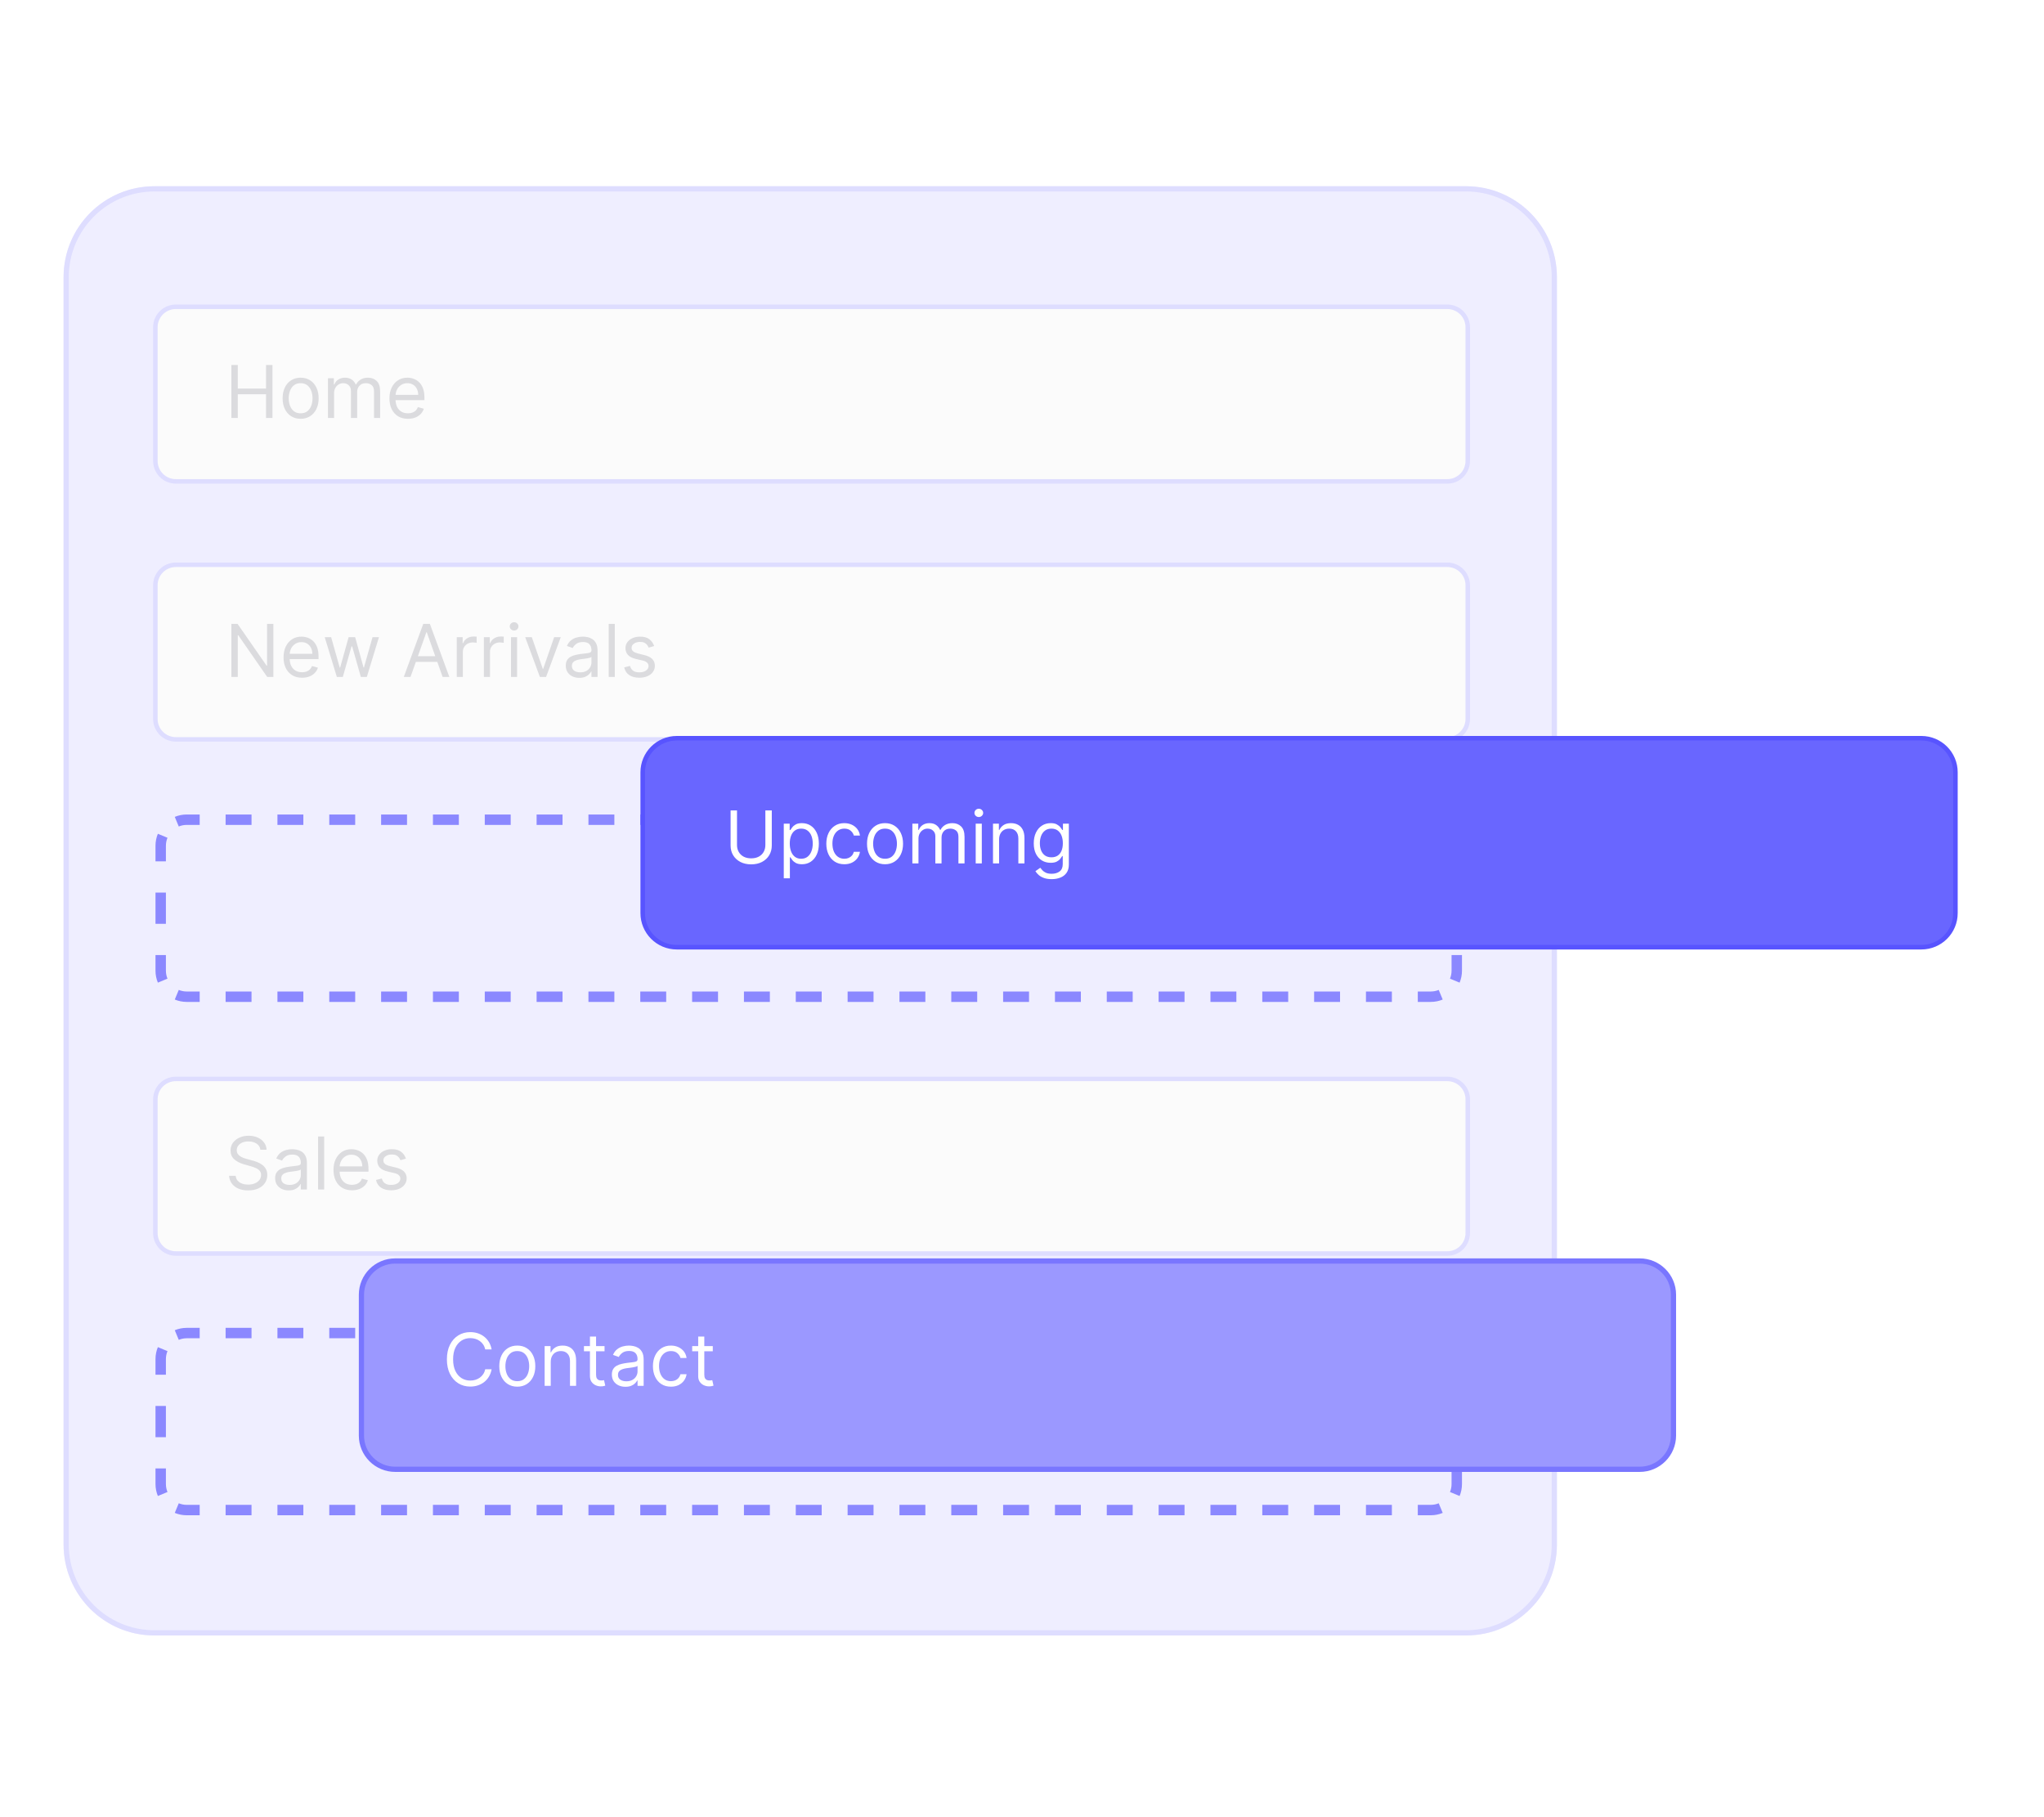
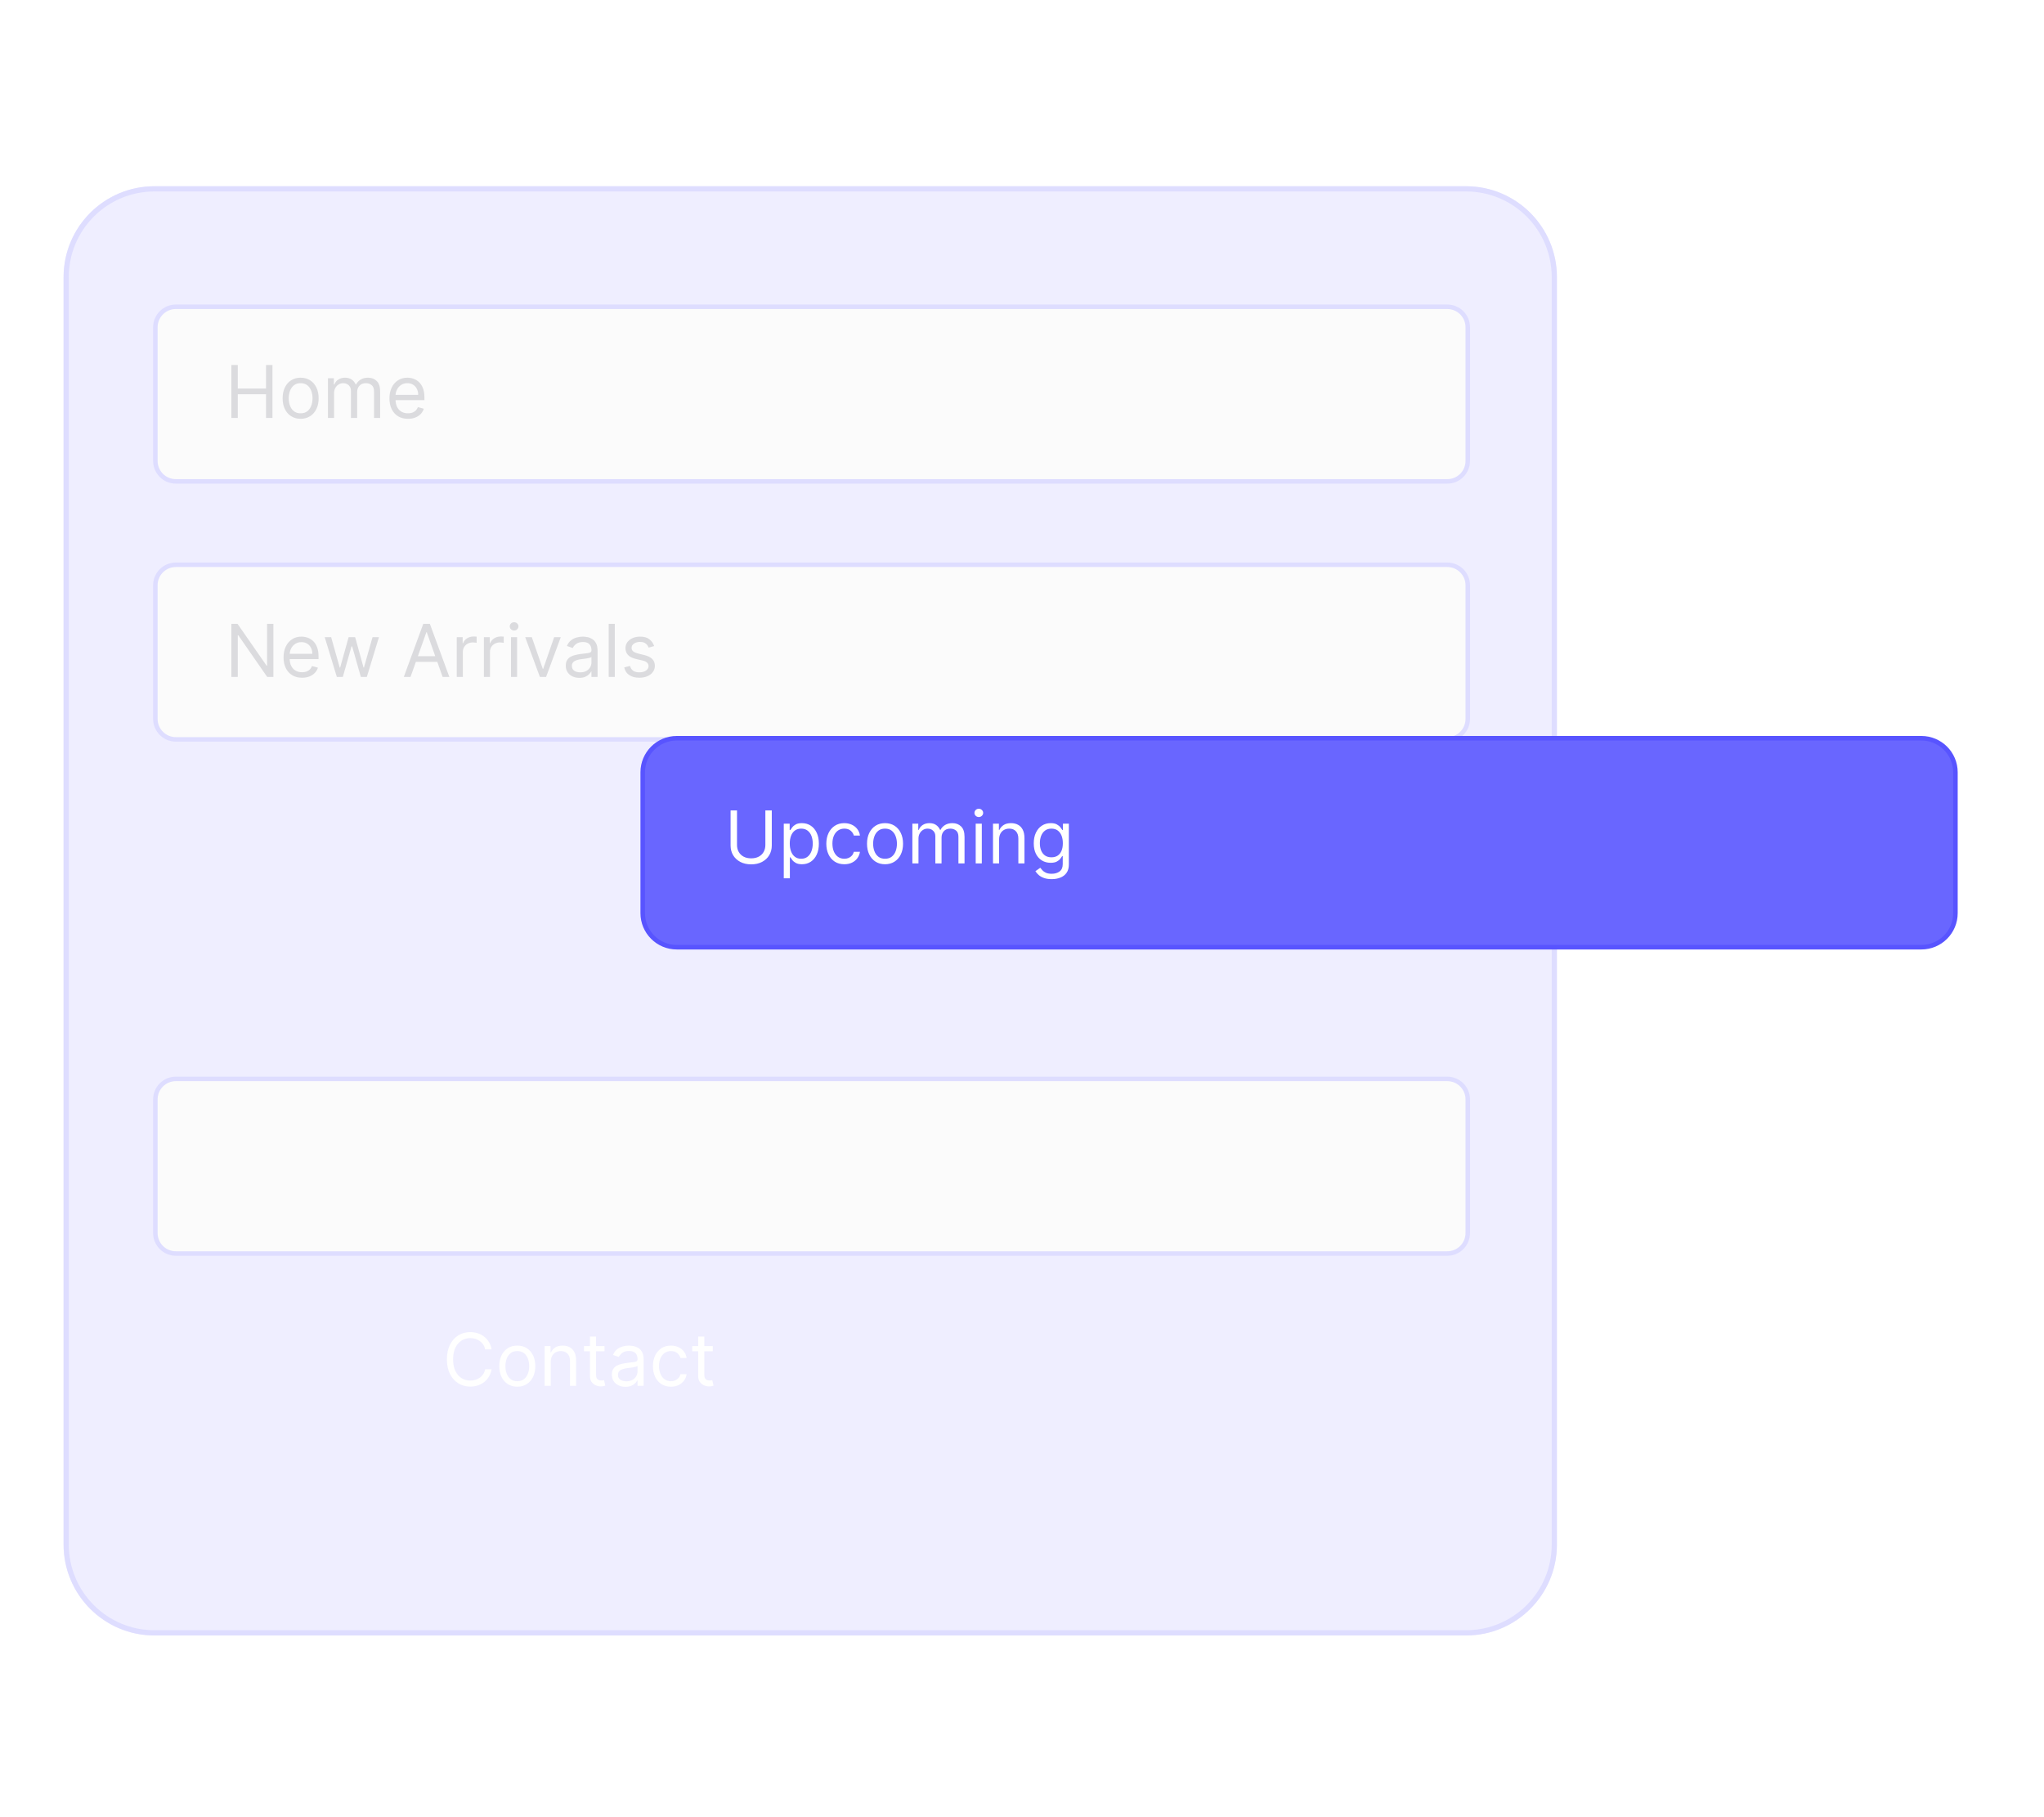
<svg xmlns="http://www.w3.org/2000/svg" width="450" height="400" viewBox="0 0 450 400" fill="none">
  <g filter="url(#filter0_d_2459_158575)">
    <path d="M322.765 41H34C22.954 41 14 49.954 14 61V340C14 351.046 22.954 360 34 360H322.765C333.811 360 342.765 351.046 342.765 340V61C342.765 49.954 333.811 41 322.765 41Z" fill="#EFEEFF" />
    <path d="M322.764 41.57H33.999C23.27 41.57 14.572 50.268 14.572 60.997V339.997C14.572 350.727 23.27 359.424 33.999 359.424H322.764C333.494 359.424 342.191 350.727 342.191 339.997V60.997C342.191 50.268 333.494 41.57 322.764 41.57Z" stroke="#DEDDFF" stroke-width="1.146" />
  </g>
-   <path d="M35.381 186.167C35.381 183.003 37.946 180.438 41.111 180.438H314.989C318.154 180.438 320.719 183.003 320.719 186.167V213.669C320.719 216.833 318.154 219.398 314.989 219.398H41.111C37.946 219.398 35.381 216.833 35.381 213.669V186.167Z" fill="#EFEEFF" />
-   <path d="M41.11 218.823C40.41 218.823 39.743 218.684 39.136 218.432L38.697 219.491C39.441 219.799 40.257 219.969 41.11 219.969V218.823ZM36.344 215.64C36.093 215.033 35.953 214.367 35.953 213.667H34.807C34.807 214.52 34.977 215.335 35.286 216.079L36.344 215.64ZM35.953 213.667V210.229H34.807V213.667H35.953ZM35.953 203.353V196.478H34.807V203.353H35.953ZM35.953 189.602V186.164H34.807V189.602H35.953ZM35.953 186.164C35.953 185.464 36.093 184.798 36.344 184.19L35.286 183.751C34.977 184.495 34.807 185.311 34.807 186.164H35.953ZM39.136 181.399C39.743 181.147 40.41 181.007 41.11 181.007V179.862C40.257 179.862 39.441 180.032 38.697 180.34L39.136 181.399ZM41.11 181.007H43.963V179.862H41.11V181.007ZM49.669 181.007H55.375V179.862H49.669V181.007ZM61.08 181.007H66.786V179.862H61.08V181.007ZM72.492 181.007H78.198V179.862H72.492V181.007ZM83.904 181.007H89.609V179.862H83.904V181.007ZM95.315 181.007H101.021V179.862H95.315V181.007ZM106.726 181.007H112.432V179.862H106.726V181.007ZM118.138 181.007H123.844V179.862H118.138V181.007ZM129.55 181.007H135.255V179.862H129.55V181.007ZM140.961 181.007H146.667V179.862H140.961V181.007ZM152.373 181.007H158.079V179.862H152.373V181.007ZM163.784 181.007H169.49V179.862H163.784V181.007ZM175.196 181.007H180.902V179.862H175.196V181.007ZM186.608 181.007H192.313V179.862H186.608V181.007ZM198.019 181.007H203.725V179.862H198.019V181.007ZM209.431 181.007H215.137V179.862H209.431V181.007ZM220.843 181.007H226.548V179.862H220.843V181.007ZM232.254 181.007H237.96V179.862H232.254V181.007ZM243.666 181.007H249.372V179.862H243.666V181.007ZM255.077 181.007H260.783V179.862H255.077V181.007ZM266.489 181.007H272.195V179.862H266.489V181.007ZM277.901 181.007H283.606V179.862H277.901V181.007ZM289.312 181.007H295.018V179.862H289.312V181.007ZM300.724 181.007H306.43V179.862H300.724V181.007ZM312.136 181.007H314.988V179.862H312.136V181.007ZM314.988 181.007C315.689 181.007 316.355 181.147 316.962 181.399L317.401 180.34C316.658 180.032 315.842 179.862 314.988 179.862V181.007ZM319.754 184.19C320.007 184.798 320.145 185.464 320.145 186.164H321.291C321.291 185.311 321.121 184.495 320.813 183.751L319.754 184.19ZM320.145 186.164V189.602H321.291V186.164H320.145ZM320.145 196.478V203.353H321.291V196.478H320.145ZM320.145 210.229V213.667H321.291V210.229H320.145ZM320.145 213.667C320.145 214.367 320.007 215.033 319.754 215.64L320.813 216.079C321.121 215.335 321.291 214.52 321.291 213.667H320.145ZM316.962 218.432C316.355 218.684 315.689 218.823 314.988 218.823V219.969C315.842 219.969 316.658 219.799 317.401 219.491L316.962 218.432ZM314.988 218.823H312.136V219.969H314.988V218.823ZM306.43 218.823H300.724V219.969H306.43V218.823ZM295.018 218.823H289.312V219.969H295.018V218.823ZM283.606 218.823H277.901V219.969H283.606V218.823ZM272.195 218.823H266.489V219.969H272.195V218.823ZM260.783 218.823H255.077V219.969H260.783V218.823ZM249.372 218.823H243.666V219.969H249.372V218.823ZM237.96 218.823H232.254V219.969H237.96V218.823ZM226.548 218.823H220.843V219.969H226.548V218.823ZM215.137 218.823H209.431V219.969H215.137V218.823ZM203.725 218.823H198.019V219.969H203.725V218.823ZM192.313 218.823H186.608V219.969H192.313V218.823ZM180.902 218.823H175.196V219.969H180.902V218.823ZM169.49 218.823H163.784V219.969H169.49V218.823ZM158.079 218.823H152.373V219.969H158.079V218.823ZM146.667 218.823H140.961V219.969H146.667V218.823ZM135.255 218.823H129.55V219.969H135.255V218.823ZM123.844 218.823H118.138V219.969H123.844V218.823ZM112.432 218.823H106.726V219.969H112.432V218.823ZM101.021 218.823H95.315V219.969H101.021V218.823ZM89.609 218.823H83.904V219.969H89.609V218.823ZM78.198 218.823H72.492V219.969H78.198V218.823ZM66.786 218.823H61.08V219.969H66.786V218.823ZM55.374 218.823H49.669V219.969H55.374V218.823ZM43.963 218.823H41.11V219.969H43.963V218.823ZM41.11 218.25C40.486 218.25 39.895 218.127 39.356 217.903L38.478 220.02C39.29 220.357 40.18 220.542 41.11 220.542V218.25ZM36.874 215.421C36.65 214.882 36.526 214.29 36.526 213.667H34.234C34.234 214.597 34.42 215.487 34.757 216.299L36.874 215.421ZM36.526 213.667V210.229H34.234V213.667H36.526ZM36.526 203.353V196.478H34.234V203.353H36.526ZM36.526 189.602V186.164H34.234V189.602H36.526ZM36.526 186.164C36.526 185.541 36.65 184.949 36.874 184.41L34.757 183.532C34.42 184.344 34.234 185.234 34.234 186.164H36.526ZM39.356 181.928C39.895 181.704 40.486 181.58 41.11 181.58V179.289C40.18 179.289 39.29 179.474 38.478 179.811L39.356 181.928ZM41.11 181.58H43.963V179.289H41.11V181.58ZM49.669 181.58H55.375V179.289H49.669V181.58ZM61.08 181.58H66.786V179.289H61.08V181.58ZM72.492 181.58H78.198V179.289H72.492V181.58ZM83.904 181.58H89.609V179.289H83.904V181.58ZM95.315 181.58H101.021V179.289H95.315V181.58ZM106.726 181.58H112.432V179.289H106.726V181.58ZM118.138 181.58H123.844V179.289H118.138V181.58ZM129.55 181.58H135.255V179.289H129.55V181.58ZM140.961 181.58H146.667V179.289H140.961V181.58ZM152.373 181.58H158.079V179.289H152.373V181.58ZM163.784 181.58H169.49V179.289H163.784V181.58ZM175.196 181.58H180.902V179.289H175.196V181.58ZM186.608 181.58H192.313V179.289H186.608V181.58ZM198.019 181.58H203.725V179.289H198.019V181.58ZM209.431 181.58H215.137V179.289H209.431V181.58ZM220.843 181.58H226.548V179.289H220.843V181.58ZM232.254 181.58H237.96V179.289H232.254V181.58ZM243.666 181.58H249.372V179.289H243.666V181.58ZM255.077 181.58H260.783V179.289H255.077V181.58ZM266.489 181.58H272.195V179.289H266.489V181.58ZM277.901 181.58H283.606V179.289H277.901V181.58ZM289.312 181.58H295.018V179.289H289.312V181.58ZM300.724 181.58H306.43V179.289H300.724V181.58ZM312.136 181.58H314.988V179.289H312.136V181.58ZM314.988 181.58C315.612 181.58 316.204 181.704 316.743 181.928L317.621 179.811C316.809 179.474 315.919 179.289 314.988 179.289V181.58ZM319.225 184.41C319.448 184.949 319.572 185.541 319.572 186.164H321.864C321.864 185.234 321.679 184.344 321.342 183.532L319.225 184.41ZM319.572 186.164V189.602H321.864V186.164H319.572ZM319.572 196.478V203.353H321.864V196.478H319.572ZM319.572 210.229V213.667H321.864V210.229H319.572ZM319.572 213.667C319.572 214.29 319.448 214.882 319.225 215.421L321.342 216.299C321.679 215.487 321.864 214.597 321.864 213.667H319.572ZM316.743 217.903C316.204 218.127 315.612 218.25 314.988 218.25V220.542C315.919 220.542 316.809 220.357 317.621 220.02L316.743 217.903ZM314.988 218.25H312.136V220.542H314.988V218.25ZM306.43 218.25H300.724V220.542H306.43V218.25ZM295.018 218.25H289.312V220.542H295.018V218.25ZM283.606 218.25H277.901V220.542H283.606V218.25ZM272.195 218.25H266.489V220.542H272.195V218.25ZM260.783 218.25H255.077V220.542H260.783V218.25ZM249.372 218.25H243.666V220.542H249.372V218.25ZM237.96 218.25H232.254V220.542H237.96V218.25ZM226.548 218.25H220.843V220.542H226.548V218.25ZM215.137 218.25H209.431V220.542H215.137V218.25ZM203.725 218.25H198.019V220.542H203.725V218.25ZM192.313 218.25H186.608V220.542H192.313V218.25ZM180.902 218.25H175.196V220.542H180.902V218.25ZM169.49 218.25H163.784V220.542H169.49V218.25ZM158.079 218.25H152.373V220.542H158.079V218.25ZM146.667 218.25H140.961V220.542H146.667V218.25ZM135.255 218.25H129.55V220.542H135.255V218.25ZM123.844 218.25H118.138V220.542H123.844V218.25ZM112.432 218.25H106.726V220.542H112.432V218.25ZM101.021 218.25H95.315V220.542H101.021V218.25ZM89.609 218.25H83.904V220.542H89.609V218.25ZM78.198 218.25H72.492V220.542H78.198V218.25ZM66.786 218.25H61.08V220.542H66.786V218.25ZM55.374 218.25H49.669V220.542H55.374V218.25ZM43.963 218.25H41.11V220.542H43.963V218.25Z" fill="#8B88FF" />
  <path d="M35.381 299.167C35.381 296.003 37.946 293.438 41.111 293.438H314.989C318.154 293.438 320.719 296.003 320.719 299.167V326.67C320.719 329.834 318.154 332.398 314.989 332.398H41.111C37.946 332.398 35.381 329.834 35.381 326.67V299.167Z" fill="#EFEEFF" />
-   <path d="M41.11 331.823C40.41 331.823 39.743 331.684 39.136 331.432L38.697 332.491C39.441 332.799 40.257 332.969 41.11 332.969V331.823ZM36.344 328.64C36.093 328.033 35.953 327.367 35.953 326.667H34.807C34.807 327.52 34.977 328.335 35.286 329.079L36.344 328.64ZM35.953 326.667V323.229H34.807V326.667H35.953ZM35.953 316.353V309.478H34.807V316.353H35.953ZM35.953 302.602V299.164H34.807V302.602H35.953ZM35.953 299.164C35.953 298.464 36.093 297.798 36.344 297.19L35.286 296.751C34.977 297.495 34.807 298.311 34.807 299.164H35.953ZM39.136 294.399C39.743 294.147 40.41 294.007 41.11 294.007V292.862C40.257 292.862 39.441 293.032 38.697 293.34L39.136 294.399ZM41.11 294.007H43.963V292.862H41.11V294.007ZM49.669 294.007H55.375V292.862H49.669V294.007ZM61.08 294.007H66.786V292.862H61.08V294.007ZM72.492 294.007H78.198V292.862H72.492V294.007ZM83.904 294.007H89.609V292.862H83.904V294.007ZM95.315 294.007H101.021V292.862H95.315V294.007ZM106.726 294.007H112.432V292.862H106.726V294.007ZM118.138 294.007H123.844V292.862H118.138V294.007ZM129.55 294.007H135.255V292.862H129.55V294.007ZM140.961 294.007H146.667V292.862H140.961V294.007ZM152.373 294.007H158.079V292.862H152.373V294.007ZM163.784 294.007H169.49V292.862H163.784V294.007ZM175.196 294.007H180.902V292.862H175.196V294.007ZM186.608 294.007H192.313V292.862H186.608V294.007ZM198.019 294.007H203.725V292.862H198.019V294.007ZM209.431 294.007H215.137V292.862H209.431V294.007ZM220.843 294.007H226.548V292.862H220.843V294.007ZM232.254 294.007H237.96V292.862H232.254V294.007ZM243.666 294.007H249.372V292.862H243.666V294.007ZM255.077 294.007H260.783V292.862H255.077V294.007ZM266.489 294.007H272.195V292.862H266.489V294.007ZM277.901 294.007H283.606V292.862H277.901V294.007ZM289.312 294.007H295.018V292.862H289.312V294.007ZM300.724 294.007H306.43V292.862H300.724V294.007ZM312.136 294.007H314.988V292.862H312.136V294.007ZM314.988 294.007C315.689 294.007 316.355 294.147 316.962 294.399L317.401 293.34C316.658 293.032 315.842 292.862 314.988 292.862V294.007ZM319.754 297.19C320.007 297.798 320.145 298.464 320.145 299.164H321.291C321.291 298.311 321.121 297.495 320.813 296.751L319.754 297.19ZM320.145 299.164V302.602H321.291V299.164H320.145ZM320.145 309.478V316.353H321.291V309.478H320.145ZM320.145 323.229V326.667H321.291V323.229H320.145ZM320.145 326.667C320.145 327.367 320.007 328.033 319.754 328.64L320.813 329.079C321.121 328.335 321.291 327.52 321.291 326.667H320.145ZM316.962 331.432C316.355 331.684 315.689 331.823 314.988 331.823V332.969C315.842 332.969 316.658 332.799 317.401 332.491L316.962 331.432ZM314.988 331.823H312.136V332.969H314.988V331.823ZM306.43 331.823H300.724V332.969H306.43V331.823ZM295.018 331.823H289.312V332.969H295.018V331.823ZM283.606 331.823H277.901V332.969H283.606V331.823ZM272.195 331.823H266.489V332.969H272.195V331.823ZM260.783 331.823H255.077V332.969H260.783V331.823ZM249.372 331.823H243.666V332.969H249.372V331.823ZM237.96 331.823H232.254V332.969H237.96V331.823ZM226.548 331.823H220.843V332.969H226.548V331.823ZM215.137 331.823H209.431V332.969H215.137V331.823ZM203.725 331.823H198.019V332.969H203.725V331.823ZM192.313 331.823H186.608V332.969H192.313V331.823ZM180.902 331.823H175.196V332.969H180.902V331.823ZM169.49 331.823H163.784V332.969H169.49V331.823ZM158.079 331.823H152.373V332.969H158.079V331.823ZM146.667 331.823H140.961V332.969H146.667V331.823ZM135.255 331.823H129.55V332.969H135.255V331.823ZM123.844 331.823H118.138V332.969H123.844V331.823ZM112.432 331.823H106.726V332.969H112.432V331.823ZM101.021 331.823H95.315V332.969H101.021V331.823ZM89.609 331.823H83.904V332.969H89.609V331.823ZM78.198 331.823H72.492V332.969H78.198V331.823ZM66.786 331.823H61.08V332.969H66.786V331.823ZM55.374 331.823H49.669V332.969H55.374V331.823ZM43.963 331.823H41.11V332.969H43.963V331.823ZM41.11 331.25C40.486 331.25 39.895 331.127 39.356 330.903L38.478 333.02C39.29 333.357 40.18 333.542 41.11 333.542V331.25ZM36.874 328.421C36.65 327.882 36.526 327.29 36.526 326.667H34.234C34.234 327.597 34.42 328.487 34.757 329.299L36.874 328.421ZM36.526 326.667V323.229H34.234V326.667H36.526ZM36.526 316.353V309.478H34.234V316.353H36.526ZM36.526 302.602V299.164H34.234V302.602H36.526ZM36.526 299.164C36.526 298.541 36.65 297.949 36.874 297.41L34.757 296.532C34.42 297.344 34.234 298.234 34.234 299.164H36.526ZM39.356 294.928C39.895 294.704 40.486 294.58 41.11 294.58V292.289C40.18 292.289 39.29 292.474 38.478 292.811L39.356 294.928ZM41.11 294.58H43.963V292.289H41.11V294.58ZM49.669 294.58H55.375V292.289H49.669V294.58ZM61.08 294.58H66.786V292.289H61.08V294.58ZM72.492 294.58H78.198V292.289H72.492V294.58ZM83.904 294.58H89.609V292.289H83.904V294.58ZM95.315 294.58H101.021V292.289H95.315V294.58ZM106.726 294.58H112.432V292.289H106.726V294.58ZM118.138 294.58H123.844V292.289H118.138V294.58ZM129.55 294.58H135.255V292.289H129.55V294.58ZM140.961 294.58H146.667V292.289H140.961V294.58ZM152.373 294.58H158.079V292.289H152.373V294.58ZM163.784 294.58H169.49V292.289H163.784V294.58ZM175.196 294.58H180.902V292.289H175.196V294.58ZM186.608 294.58H192.313V292.289H186.608V294.58ZM198.019 294.58H203.725V292.289H198.019V294.58ZM209.431 294.58H215.137V292.289H209.431V294.58ZM220.843 294.58H226.548V292.289H220.843V294.58ZM232.254 294.58H237.96V292.289H232.254V294.58ZM243.666 294.58H249.372V292.289H243.666V294.58ZM255.077 294.58H260.783V292.289H255.077V294.58ZM266.489 294.58H272.195V292.289H266.489V294.58ZM277.901 294.58H283.606V292.289H277.901V294.58ZM289.312 294.58H295.018V292.289H289.312V294.58ZM300.724 294.58H306.43V292.289H300.724V294.58ZM312.136 294.58H314.988V292.289H312.136V294.58ZM314.988 294.58C315.612 294.58 316.204 294.704 316.743 294.928L317.621 292.811C316.809 292.474 315.919 292.289 314.988 292.289V294.58ZM319.225 297.41C319.448 297.949 319.572 298.541 319.572 299.164H321.864C321.864 298.234 321.679 297.344 321.342 296.532L319.225 297.41ZM319.572 299.164V302.602H321.864V299.164H319.572ZM319.572 309.478V316.353H321.864V309.478H319.572ZM319.572 323.229V326.667H321.864V323.229H319.572ZM319.572 326.667C319.572 327.29 319.448 327.882 319.225 328.421L321.342 329.299C321.679 328.487 321.864 327.597 321.864 326.667H319.572ZM316.743 330.903C316.204 331.127 315.612 331.25 314.988 331.25V333.542C315.919 333.542 316.809 333.357 317.621 333.02L316.743 330.903ZM314.988 331.25H312.136V333.542H314.988V331.25ZM306.43 331.25H300.724V333.542H306.43V331.25ZM295.018 331.25H289.312V333.542H295.018V331.25ZM283.606 331.25H277.901V333.542H283.606V331.25ZM272.195 331.25H266.489V333.542H272.195V331.25ZM260.783 331.25H255.077V333.542H260.783V331.25ZM249.372 331.25H243.666V333.542H249.372V331.25ZM237.96 331.25H232.254V333.542H237.96V331.25ZM226.548 331.25H220.843V333.542H226.548V331.25ZM215.137 331.25H209.431V333.542H215.137V331.25ZM203.725 331.25H198.019V333.542H203.725V331.25ZM192.313 331.25H186.608V333.542H192.313V331.25ZM180.902 331.25H175.196V333.542H180.902V331.25ZM169.49 331.25H163.784V333.542H169.49V331.25ZM158.079 331.25H152.373V333.542H158.079V331.25ZM146.667 331.25H140.961V333.542H146.667V331.25ZM135.255 331.25H129.55V333.542H135.255V331.25ZM123.844 331.25H118.138V333.542H123.844V331.25ZM112.432 331.25H106.726V333.542H112.432V331.25ZM101.021 331.25H95.315V333.542H101.021V331.25ZM89.609 331.25H83.904V333.542H89.609V331.25ZM78.198 331.25H72.492V333.542H78.198V331.25ZM66.786 331.25H61.08V333.542H66.786V331.25ZM55.374 331.25H49.669V333.542H55.374V331.25ZM43.963 331.25H41.11V333.542H43.963V331.25Z" fill="#8B88FF" />
  <path d="M318.632 67.531H38.71C36.222 67.531 34.205 69.548 34.205 72.036V101.459C34.205 103.947 36.222 105.964 38.71 105.964H318.632C321.12 105.964 323.137 103.947 323.137 101.459V72.036C323.137 69.548 321.12 67.531 318.632 67.531Z" fill="#FBFBFB" stroke="#DEDDFF" stroke-width="0.99" />
  <path d="M50.938 92.004V80.336H52.35V85.532H58.572V80.336H59.984V92.004H58.572V86.785H52.35V92.004H50.938ZM66.186 92.186C65.396 92.186 64.703 91.998 64.106 91.622C63.514 91.246 63.05 90.72 62.716 90.044C62.386 89.368 62.221 88.578 62.221 87.674C62.221 86.762 62.386 85.966 62.716 85.287C63.05 84.607 63.514 84.079 64.106 83.703C64.703 83.327 65.396 83.139 66.186 83.139C66.976 83.139 67.667 83.327 68.26 83.703C68.856 84.079 69.319 84.607 69.65 85.287C69.984 85.966 70.151 86.762 70.151 87.674C70.151 88.578 69.984 89.368 69.65 90.044C69.319 90.72 68.856 91.246 68.26 91.622C67.667 91.998 66.976 92.186 66.186 92.186ZM66.186 90.978C66.786 90.978 67.28 90.824 67.667 90.517C68.055 90.209 68.341 89.805 68.527 89.303C68.713 88.802 68.806 88.259 68.806 87.674C68.806 87.089 68.713 86.544 68.527 86.039C68.341 85.534 68.055 85.125 67.667 84.814C67.28 84.502 66.786 84.347 66.186 84.347C65.586 84.347 65.092 84.502 64.705 84.814C64.317 85.125 64.031 85.534 63.844 86.039C63.658 86.544 63.565 87.089 63.565 87.674C63.565 88.259 63.658 88.802 63.844 89.303C64.031 89.805 64.317 90.209 64.705 90.517C65.092 90.824 65.586 90.978 66.186 90.978ZM72.204 92.004V83.253H73.502V84.62H73.616C73.799 84.153 74.093 83.79 74.499 83.532C74.906 83.27 75.394 83.139 75.964 83.139C76.541 83.139 77.021 83.27 77.405 83.532C77.792 83.79 78.094 84.153 78.311 84.62H78.402C78.626 84.168 78.962 83.809 79.41 83.543C79.859 83.274 80.396 83.139 81.023 83.139C81.805 83.139 82.445 83.384 82.942 83.874C83.44 84.36 83.689 85.118 83.689 86.147V92.004H82.344V86.147C82.344 85.501 82.168 85.04 81.814 84.763C81.461 84.485 81.045 84.347 80.567 84.347C79.951 84.347 79.475 84.533 79.137 84.905C78.799 85.273 78.63 85.741 78.63 86.306V92.004H77.263V86.01C77.263 85.513 77.101 85.112 76.778 84.808C76.455 84.501 76.04 84.347 75.531 84.347C75.181 84.347 74.855 84.44 74.551 84.626C74.251 84.812 74.007 85.07 73.821 85.401C73.639 85.727 73.548 86.105 73.548 86.534V92.004H72.204ZM89.816 92.186C88.973 92.186 88.246 92 87.634 91.628C87.026 91.252 86.557 90.727 86.227 90.055C85.9 89.379 85.737 88.593 85.737 87.697C85.737 86.8 85.9 86.01 86.227 85.327C86.557 84.639 87.017 84.104 87.606 83.72C88.198 83.333 88.889 83.139 89.679 83.139C90.135 83.139 90.585 83.215 91.03 83.367C91.474 83.519 91.879 83.766 92.243 84.107C92.608 84.445 92.898 84.894 93.115 85.452C93.331 86.01 93.439 86.698 93.439 87.514V88.084H86.694V86.922H92.072C92.072 86.428 91.973 85.987 91.776 85.6C91.582 85.213 91.305 84.907 90.944 84.683C90.587 84.459 90.166 84.347 89.679 84.347C89.144 84.347 88.68 84.48 88.289 84.746C87.902 85.007 87.604 85.349 87.395 85.771C87.186 86.192 87.082 86.644 87.082 87.127V87.902C87.082 88.562 87.195 89.123 87.423 89.582C87.655 90.038 87.976 90.386 88.386 90.625C88.796 90.86 89.273 90.978 89.816 90.978C90.169 90.978 90.488 90.929 90.773 90.83C91.062 90.727 91.311 90.576 91.52 90.374C91.728 90.169 91.89 89.915 92.004 89.611L93.303 89.975C93.166 90.416 92.936 90.803 92.613 91.138C92.291 91.468 91.892 91.726 91.417 91.912C90.942 92.095 90.409 92.186 89.816 92.186Z" fill="#DBDBDE" />
  <path d="M318.632 124.32H38.71C36.222 124.32 34.205 126.337 34.205 128.825V158.248C34.205 160.736 36.222 162.753 38.71 162.753H318.632C321.12 162.753 323.137 160.736 323.137 158.248V128.825C323.137 126.337 321.12 124.32 318.632 124.32Z" fill="#FBFBFB" stroke="#DEDDFF" stroke-width="0.99" />
  <path d="M60.19 137.333V149.001H58.822L52.464 139.84H52.35V149.001H50.938V137.333H52.305L58.686 146.517H58.8V137.333H60.19ZM66.504 149.183C65.66 149.183 64.933 148.997 64.322 148.625C63.714 148.249 63.245 147.725 62.914 147.053C62.588 146.377 62.424 145.59 62.424 144.694C62.424 143.798 62.588 143.008 62.914 142.324C63.245 141.637 63.704 141.101 64.293 140.717C64.885 140.33 65.577 140.136 66.367 140.136C66.823 140.136 67.273 140.212 67.717 140.364C68.161 140.516 68.566 140.763 68.93 141.105C69.295 141.443 69.586 141.891 69.802 142.449C70.019 143.008 70.127 143.695 70.127 144.512V145.081H63.382V143.919H68.76C68.76 143.425 68.661 142.985 68.463 142.597C68.27 142.21 67.992 141.904 67.632 141.68C67.275 141.456 66.853 141.344 66.367 141.344C65.831 141.344 65.368 141.477 64.977 141.743C64.589 142.005 64.291 142.347 64.082 142.768C63.873 143.19 63.769 143.642 63.769 144.124V144.899C63.769 145.56 63.883 146.12 64.111 146.58C64.342 147.035 64.663 147.383 65.073 147.622C65.484 147.858 65.96 147.976 66.504 147.976C66.857 147.976 67.176 147.926 67.461 147.827C67.749 147.725 67.998 147.573 68.207 147.372C68.416 147.167 68.577 146.912 68.691 146.608L69.99 146.973C69.853 147.413 69.624 147.801 69.301 148.135C68.978 148.465 68.579 148.724 68.104 148.91C67.63 149.092 67.096 149.183 66.504 149.183ZM74.155 149.001L71.489 140.25H72.901L74.793 146.95H74.884L76.753 140.25H78.188L80.034 146.927H80.125L82.017 140.25H83.43L80.763 149.001H79.442L77.527 142.278H77.391L75.477 149.001H74.155ZM90.38 149.001H88.899L93.183 137.333H94.642L98.926 149.001H97.445L93.958 139.179H93.867L90.38 149.001ZM90.927 144.443H96.898V145.697H90.927V144.443ZM100.561 149.001V140.25H101.86V141.572H101.951C102.11 141.139 102.399 140.788 102.817 140.518C103.235 140.248 103.706 140.113 104.23 140.113C104.328 140.113 104.452 140.115 104.6 140.119C104.748 140.123 104.86 140.129 104.936 140.136V141.504C104.891 141.492 104.786 141.475 104.623 141.452C104.463 141.426 104.294 141.412 104.116 141.412C103.69 141.412 103.311 141.502 102.976 141.68C102.646 141.855 102.384 142.098 102.19 142.409C102 142.717 101.905 143.068 101.905 143.463V149.001H100.561ZM106.53 149.001V140.25H107.829V141.572H107.92C108.079 141.139 108.368 140.788 108.786 140.518C109.204 140.248 109.675 140.113 110.199 140.113C110.298 140.113 110.421 140.115 110.569 140.119C110.717 140.123 110.829 140.129 110.905 140.136V141.504C110.86 141.492 110.755 141.475 110.592 141.452C110.432 141.426 110.263 141.412 110.085 141.412C109.659 141.412 109.28 141.502 108.945 141.68C108.615 141.855 108.353 142.098 108.159 142.409C107.969 142.717 107.874 143.068 107.874 143.463V149.001H106.53ZM112.499 149.001V140.25H113.844V149.001H112.499ZM113.183 138.792C112.921 138.792 112.695 138.702 112.505 138.524C112.319 138.345 112.226 138.131 112.226 137.88C112.226 137.63 112.319 137.415 112.505 137.236C112.695 137.058 112.921 136.969 113.183 136.969C113.445 136.969 113.669 137.058 113.855 137.236C114.045 137.415 114.14 137.63 114.14 137.88C114.14 138.131 114.045 138.345 113.855 138.524C113.669 138.702 113.445 138.792 113.183 138.792ZM123.462 140.25L120.226 149.001H118.858L115.622 140.25H117.081L119.497 147.223H119.588L122.003 140.25H123.462ZM127.545 149.206C126.991 149.206 126.487 149.102 126.035 148.893C125.583 148.68 125.225 148.374 124.959 147.976C124.693 147.573 124.56 147.087 124.56 146.517C124.56 146.016 124.659 145.609 124.856 145.298C125.054 144.983 125.318 144.736 125.648 144.557C125.978 144.379 126.343 144.246 126.742 144.158C127.144 144.067 127.549 143.995 127.955 143.942C128.487 143.874 128.918 143.822 129.249 143.788C129.583 143.75 129.826 143.687 129.978 143.6C130.134 143.513 130.211 143.361 130.211 143.144V143.099C130.211 142.537 130.058 142.1 129.75 141.788C129.446 141.477 128.985 141.321 128.366 141.321C127.724 141.321 127.22 141.462 126.856 141.743C126.491 142.024 126.235 142.324 126.087 142.643L124.811 142.187C125.038 141.656 125.342 141.242 125.722 140.945C126.106 140.645 126.523 140.436 126.975 140.319C127.431 140.197 127.879 140.136 128.32 140.136C128.601 140.136 128.924 140.17 129.288 140.239C129.657 140.303 130.012 140.438 130.354 140.643C130.699 140.848 130.986 141.158 131.214 141.572C131.442 141.986 131.556 142.54 131.556 143.236V149.001H130.211V147.816H130.143C130.052 148.006 129.9 148.209 129.687 148.426C129.475 148.642 129.192 148.826 128.838 148.978C128.485 149.13 128.054 149.206 127.545 149.206ZM127.75 147.998C128.282 147.998 128.73 147.894 129.095 147.685C129.463 147.476 129.74 147.206 129.927 146.876C130.116 146.546 130.211 146.198 130.211 145.833V144.603C130.154 144.671 130.029 144.734 129.835 144.791C129.645 144.844 129.425 144.891 129.175 144.933C128.928 144.971 128.686 145.005 128.451 145.036C128.219 145.062 128.031 145.085 127.887 145.104C127.538 145.15 127.211 145.224 126.907 145.326C126.607 145.425 126.364 145.575 126.178 145.776C125.996 145.974 125.904 146.244 125.904 146.585C125.904 147.053 126.077 147.406 126.423 147.645C126.772 147.881 127.215 147.998 127.75 147.998ZM135.354 137.333V149.001H134.01V137.333H135.354ZM144.016 142.21L142.808 142.552C142.732 142.351 142.62 142.155 142.472 141.965C142.327 141.771 142.13 141.612 141.879 141.486C141.628 141.361 141.308 141.298 140.916 141.298C140.381 141.298 139.935 141.422 139.577 141.669C139.224 141.912 139.048 142.221 139.048 142.597C139.048 142.932 139.169 143.196 139.412 143.389C139.655 143.583 140.035 143.744 140.552 143.874L141.851 144.193C142.633 144.383 143.216 144.673 143.6 145.064C143.983 145.452 144.175 145.951 144.175 146.563C144.175 147.064 144.031 147.512 143.742 147.907C143.457 148.302 143.058 148.614 142.546 148.841C142.033 149.069 141.437 149.183 140.757 149.183C139.864 149.183 139.126 148.99 138.541 148.602C137.956 148.215 137.585 147.649 137.43 146.904L138.706 146.585C138.827 147.056 139.057 147.41 139.395 147.645C139.737 147.881 140.183 147.998 140.734 147.998C141.361 147.998 141.858 147.865 142.227 147.6C142.599 147.33 142.785 147.007 142.785 146.631C142.785 146.327 142.679 146.073 142.466 145.868C142.253 145.659 141.927 145.503 141.486 145.4L140.028 145.059C139.226 144.869 138.637 144.574 138.261 144.176C137.889 143.773 137.703 143.27 137.703 142.666C137.703 142.172 137.842 141.735 138.119 141.355C138.4 140.976 138.782 140.677 139.264 140.461C139.75 140.245 140.301 140.136 140.916 140.136C141.782 140.136 142.462 140.326 142.956 140.706C143.453 141.086 143.807 141.587 144.016 142.21Z" fill="#DBDBDE" />
  <path d="M318.632 237.492H38.71C36.222 237.492 34.205 239.509 34.205 241.997V271.42C34.205 273.908 36.222 275.925 38.71 275.925H318.632C321.12 275.925 323.137 273.908 323.137 271.42V241.997C323.137 239.509 321.12 237.492 318.632 237.492Z" fill="#FBFBFB" stroke="#DEDDFF" stroke-width="0.99" />
-   <path d="M57.318 253.076C57.249 252.499 56.972 252.051 56.486 251.732C56 251.413 55.403 251.253 54.697 251.253C54.18 251.253 53.728 251.337 53.341 251.504C52.957 251.671 52.657 251.901 52.441 252.193C52.228 252.486 52.122 252.818 52.122 253.19C52.122 253.502 52.196 253.769 52.344 253.994C52.496 254.214 52.69 254.398 52.925 254.546C53.161 254.691 53.407 254.81 53.666 254.905C53.924 254.996 54.161 255.07 54.378 255.127L55.563 255.446C55.867 255.526 56.205 255.636 56.577 255.777C56.953 255.917 57.312 256.109 57.654 256.352C57.999 256.591 58.284 256.899 58.508 257.275C58.732 257.651 58.844 258.113 58.844 258.66C58.844 259.29 58.679 259.86 58.349 260.369C58.022 260.878 57.544 261.282 56.913 261.582C56.286 261.882 55.525 262.032 54.629 262.032C53.793 262.032 53.069 261.897 52.458 261.628C51.85 261.358 51.372 260.982 51.022 260.5C50.677 260.017 50.481 259.457 50.435 258.819H51.894C51.932 259.26 52.08 259.624 52.338 259.913C52.6 260.198 52.931 260.41 53.33 260.551C53.732 260.688 54.165 260.756 54.629 260.756C55.168 260.756 55.652 260.669 56.081 260.494C56.511 260.315 56.85 260.069 57.101 259.753C57.352 259.434 57.477 259.062 57.477 258.637C57.477 258.249 57.369 257.934 57.152 257.691C56.936 257.448 56.651 257.25 56.298 257.099C55.945 256.947 55.563 256.814 55.153 256.7L53.717 256.29C52.806 256.027 52.084 255.653 51.552 255.167C51.02 254.681 50.755 254.045 50.755 253.259C50.755 252.605 50.931 252.036 51.284 251.55C51.641 251.06 52.12 250.68 52.72 250.41C53.324 250.137 53.998 250 54.742 250C55.495 250 56.163 250.135 56.748 250.404C57.333 250.67 57.796 251.035 58.138 251.498C58.484 251.962 58.666 252.488 58.685 253.076H57.318ZM63.56 262.032C63.006 262.032 62.502 261.928 62.05 261.719C61.599 261.506 61.24 261.2 60.974 260.802C60.708 260.399 60.575 259.913 60.575 259.343C60.575 258.842 60.674 258.435 60.871 258.124C61.069 257.809 61.333 257.562 61.663 257.383C61.993 257.205 62.358 257.072 62.757 256.985C63.16 256.893 63.564 256.821 63.97 256.768C64.502 256.7 64.933 256.648 65.264 256.614C65.598 256.576 65.841 256.514 65.993 256.426C66.149 256.339 66.227 256.187 66.227 255.97V255.925C66.227 255.363 66.073 254.926 65.765 254.615C65.461 254.303 65 254.147 64.381 254.147C63.739 254.147 63.236 254.288 62.871 254.569C62.506 254.85 62.25 255.15 62.102 255.469L60.826 255.013C61.053 254.482 61.357 254.068 61.737 253.771C62.121 253.471 62.538 253.262 62.99 253.145C63.446 253.023 63.894 252.962 64.335 252.962C64.616 252.962 64.939 252.997 65.303 253.065C65.672 253.13 66.027 253.264 66.369 253.469C66.715 253.675 67.001 253.984 67.229 254.398C67.457 254.812 67.571 255.367 67.571 256.062V261.827H66.227V260.642H66.158C66.067 260.832 65.915 261.035 65.702 261.252C65.49 261.468 65.207 261.652 64.853 261.804C64.5 261.956 64.069 262.032 63.56 262.032ZM63.765 260.824C64.297 260.824 64.745 260.72 65.11 260.511C65.478 260.302 65.755 260.033 65.942 259.702C66.132 259.372 66.227 259.024 66.227 258.66V257.429C66.169 257.497 66.044 257.56 65.85 257.617C65.661 257.67 65.44 257.718 65.19 257.759C64.943 257.797 64.701 257.832 64.466 257.862C64.234 257.889 64.046 257.911 63.902 257.93C63.553 257.976 63.226 258.05 62.922 258.152C62.622 258.251 62.379 258.401 62.193 258.603C62.011 258.8 61.919 259.07 61.919 259.412C61.919 259.879 62.092 260.232 62.438 260.471C62.787 260.707 63.23 260.824 63.765 260.824ZM71.37 250.159V261.827H70.025V250.159H71.37ZM77.501 262.009C76.658 262.009 75.931 261.823 75.319 261.451C74.711 261.075 74.242 260.551 73.912 259.879C73.585 259.203 73.422 258.416 73.422 257.52C73.422 256.624 73.585 255.834 73.912 255.15C74.242 254.463 74.702 253.927 75.291 253.544C75.883 253.156 76.574 252.962 77.364 252.962C77.82 252.962 78.27 253.038 78.715 253.19C79.159 253.342 79.563 253.589 79.928 253.931C80.293 254.269 80.583 254.717 80.8 255.275C81.016 255.834 81.124 256.521 81.124 257.338V257.908H74.379V256.745H79.757C79.757 256.252 79.658 255.811 79.461 255.424C79.267 255.036 78.99 254.73 78.629 254.506C78.272 254.282 77.85 254.17 77.364 254.17C76.829 254.17 76.365 254.303 75.974 254.569C75.587 254.831 75.289 255.173 75.08 255.594C74.871 256.016 74.766 256.468 74.766 256.95V257.725C74.766 258.386 74.88 258.946 75.108 259.406C75.34 259.862 75.661 260.209 76.071 260.448C76.481 260.684 76.958 260.802 77.501 260.802C77.854 260.802 78.173 260.752 78.458 260.654C78.747 260.551 78.996 260.399 79.204 260.198C79.413 259.993 79.575 259.738 79.689 259.434L80.988 259.799C80.851 260.24 80.621 260.627 80.298 260.961C79.975 261.292 79.577 261.55 79.102 261.736C78.627 261.918 78.094 262.009 77.501 262.009ZM89.368 255.036L88.16 255.378C88.084 255.177 87.972 254.981 87.824 254.791C87.68 254.597 87.483 254.438 87.232 254.313C86.981 254.187 86.66 254.125 86.269 254.125C85.733 254.125 85.287 254.248 84.93 254.495C84.577 254.738 84.4 255.048 84.4 255.424C84.4 255.758 84.522 256.022 84.765 256.215C85.008 256.409 85.388 256.571 85.904 256.7L87.203 257.019C87.986 257.209 88.569 257.499 88.952 257.89C89.336 258.278 89.528 258.777 89.528 259.389C89.528 259.89 89.383 260.338 89.095 260.733C88.81 261.128 88.411 261.44 87.898 261.668C87.386 261.895 86.789 262.009 86.109 262.009C85.217 262.009 84.478 261.816 83.893 261.428C83.308 261.041 82.938 260.475 82.782 259.731L84.058 259.412C84.18 259.883 84.41 260.236 84.748 260.471C85.09 260.707 85.536 260.824 86.087 260.824C86.713 260.824 87.211 260.691 87.579 260.426C87.951 260.156 88.138 259.833 88.138 259.457C88.138 259.153 88.031 258.899 87.819 258.694C87.606 258.485 87.279 258.329 86.839 258.227L85.38 257.885C84.579 257.695 83.99 257.4 83.614 257.002C83.242 256.599 83.056 256.096 83.056 255.492C83.056 254.998 83.194 254.561 83.472 254.182C83.753 253.802 84.134 253.504 84.617 253.287C85.103 253.071 85.654 252.962 86.269 252.962C87.135 252.962 87.815 253.152 88.308 253.532C88.806 253.912 89.159 254.413 89.368 255.036Z" fill="#DBDBDE" />
  <g filter="url(#filter1_d_2459_158575)">
    <path d="M429 154.5H155C150.858 154.5 147.5 157.858 147.5 162V193C147.5 197.142 150.858 200.5 155 200.5H429C433.142 200.5 436.5 197.142 436.5 193V162C436.5 157.858 433.142 154.5 429 154.5Z" fill="#6966FF" stroke="#5854FF" />
    <path d="M174.5 170.388H175.913V178.113C175.913 178.911 175.725 179.623 175.349 180.25C174.977 180.873 174.451 181.364 173.771 181.725C173.091 182.082 172.294 182.261 171.378 182.261C170.463 182.261 169.666 182.082 168.986 181.725C168.306 181.364 167.778 180.873 167.402 180.25C167.03 179.623 166.844 178.911 166.844 178.113V170.388H168.256V177.999C168.256 178.569 168.382 179.076 168.632 179.52C168.883 179.961 169.24 180.309 169.704 180.563C170.171 180.814 170.729 180.939 171.378 180.939C172.028 180.939 172.586 180.814 173.053 180.563C173.521 180.309 173.878 179.961 174.124 179.52C174.375 179.076 174.5 178.569 174.5 177.999V170.388ZM178.553 185.337V173.305H179.852V174.695H180.011C180.11 174.543 180.247 174.349 180.421 174.114C180.6 173.875 180.854 173.662 181.185 173.476C181.519 173.286 181.971 173.191 182.541 173.191C183.277 173.191 183.927 173.375 184.489 173.744C185.051 174.112 185.49 174.634 185.805 175.31C186.12 175.986 186.278 176.784 186.278 177.703C186.278 178.63 186.12 179.433 185.805 180.113C185.49 180.789 185.053 181.313 184.495 181.685C183.936 182.054 183.293 182.238 182.563 182.238C182.001 182.238 181.551 182.145 181.213 181.959C180.875 181.769 180.615 181.554 180.433 181.315C180.25 181.072 180.11 180.871 180.011 180.711H179.897V185.337H178.553ZM179.874 177.68C179.874 178.341 179.971 178.924 180.165 179.429C180.359 179.931 180.642 180.324 181.014 180.609C181.386 180.89 181.842 181.03 182.381 181.03C182.943 181.03 183.412 180.882 183.788 180.586C184.168 180.286 184.453 179.883 184.643 179.378C184.837 178.869 184.933 178.303 184.933 177.68C184.933 177.065 184.838 176.51 184.649 176.017C184.462 175.519 184.179 175.126 183.8 174.837C183.424 174.545 182.951 174.399 182.381 174.399C181.834 174.399 181.375 174.537 181.002 174.815C180.63 175.088 180.349 175.472 180.159 175.965C179.969 176.455 179.874 177.027 179.874 177.68ZM191.884 182.238C191.063 182.238 190.357 182.044 189.765 181.657C189.172 181.269 188.716 180.736 188.397 180.056C188.078 179.376 187.919 178.599 187.919 177.726C187.919 176.837 188.082 176.053 188.409 175.373C188.739 174.689 189.199 174.156 189.787 173.772C190.38 173.385 191.071 173.191 191.861 173.191C192.476 173.191 193.031 173.305 193.525 173.533C194.018 173.761 194.423 174.08 194.738 174.49C195.053 174.9 195.249 175.379 195.325 175.926H193.98C193.878 175.527 193.65 175.174 193.297 174.866C192.947 174.554 192.476 174.399 191.884 174.399C191.36 174.399 190.9 174.535 190.505 174.809C190.114 175.079 189.808 175.46 189.588 175.954C189.371 176.444 189.263 177.019 189.263 177.68C189.263 178.356 189.37 178.945 189.582 179.446C189.799 179.948 190.103 180.337 190.494 180.614C190.889 180.892 191.352 181.03 191.884 181.03C192.233 181.03 192.55 180.969 192.835 180.848C193.12 180.726 193.361 180.552 193.559 180.324C193.756 180.096 193.897 179.822 193.98 179.503H195.325C195.249 180.02 195.061 180.485 194.761 180.899C194.465 181.309 194.072 181.636 193.582 181.879C193.095 182.118 192.53 182.238 191.884 182.238ZM200.845 182.238C200.055 182.238 199.362 182.05 198.766 181.674C198.173 181.298 197.71 180.772 197.376 180.096C197.045 179.42 196.88 178.63 196.88 177.726C196.88 176.814 197.045 176.019 197.376 175.339C197.71 174.659 198.173 174.131 198.766 173.755C199.362 173.379 200.055 173.191 200.845 173.191C201.635 173.191 202.327 173.379 202.919 173.755C203.515 174.131 203.979 174.659 204.309 175.339C204.644 176.019 204.811 176.814 204.811 177.726C204.811 178.63 204.644 179.42 204.309 180.096C203.979 180.772 203.515 181.298 202.919 181.674C202.327 182.05 201.635 182.238 200.845 182.238ZM200.845 181.03C201.446 181.03 201.939 180.876 202.327 180.569C202.714 180.261 203.001 179.857 203.187 179.355C203.373 178.854 203.466 178.311 203.466 177.726C203.466 177.141 203.373 176.596 203.187 176.091C203.001 175.586 202.714 175.177 202.327 174.866C201.939 174.554 201.446 174.399 200.845 174.399C200.245 174.399 199.752 174.554 199.364 174.866C198.977 175.177 198.69 175.586 198.504 176.091C198.318 176.596 198.225 177.141 198.225 177.726C198.225 178.311 198.318 178.854 198.504 179.355C198.69 179.857 198.977 180.261 199.364 180.569C199.752 180.876 200.245 181.03 200.845 181.03ZM206.863 182.056V173.305H208.162V174.672H208.276C208.458 174.205 208.753 173.842 209.159 173.584C209.565 173.322 210.053 173.191 210.623 173.191C211.2 173.191 211.681 173.322 212.065 173.584C212.452 173.842 212.754 174.205 212.97 174.672H213.062C213.286 174.22 213.622 173.861 214.07 173.595C214.518 173.326 215.055 173.191 215.682 173.191C216.465 173.191 217.105 173.436 217.602 173.926C218.1 174.412 218.348 175.17 218.348 176.199V182.056H217.004V176.199C217.004 175.553 216.827 175.092 216.474 174.815C216.121 174.537 215.705 174.399 215.226 174.399C214.611 174.399 214.134 174.585 213.796 174.957C213.458 175.325 213.289 175.793 213.289 176.359V182.056H211.922V176.062C211.922 175.565 211.761 175.164 211.438 174.86C211.115 174.553 210.699 174.399 210.19 174.399C209.841 174.399 209.514 174.492 209.21 174.678C208.91 174.864 208.667 175.122 208.481 175.453C208.299 175.779 208.208 176.157 208.208 176.586V182.056H206.863ZM220.807 182.056V173.305H222.151V182.056H220.807ZM221.49 171.846C221.228 171.846 221.002 171.757 220.812 171.579C220.626 171.4 220.533 171.186 220.533 170.935C220.533 170.684 220.626 170.47 220.812 170.291C221.002 170.113 221.228 170.023 221.49 170.023C221.752 170.023 221.977 170.113 222.163 170.291C222.353 170.47 222.448 170.684 222.448 170.935C222.448 171.186 222.353 171.4 222.163 171.579C221.977 171.757 221.752 171.846 221.49 171.846ZM225.958 176.792V182.056H224.614V173.305H225.913V174.672H226.027C226.232 174.228 226.543 173.871 226.961 173.601C227.379 173.328 227.918 173.191 228.579 173.191C229.172 173.191 229.69 173.312 230.134 173.556C230.579 173.795 230.924 174.159 231.171 174.649C231.418 175.136 231.542 175.751 231.542 176.495V182.056H230.197V176.586C230.197 175.899 230.019 175.363 229.662 174.98C229.304 174.592 228.815 174.399 228.192 174.399C227.762 174.399 227.379 174.492 227.041 174.678C226.707 174.864 226.443 175.136 226.249 175.493C226.055 175.85 225.958 176.283 225.958 176.792ZM237.531 185.52C236.881 185.52 236.323 185.436 235.856 185.269C235.389 185.106 234.999 184.889 234.688 184.619C234.38 184.354 234.135 184.069 233.953 183.765L235.024 183.013C235.145 183.172 235.299 183.355 235.485 183.56C235.672 183.769 235.926 183.949 236.249 184.101C236.575 184.257 237.003 184.335 237.531 184.335C238.237 184.335 238.82 184.164 239.28 183.822C239.739 183.48 239.969 182.944 239.969 182.215V180.438H239.855C239.756 180.597 239.616 180.795 239.434 181.03C239.255 181.262 238.997 181.469 238.659 181.651C238.324 181.83 237.872 181.919 237.303 181.919C236.596 181.919 235.962 181.752 235.4 181.418C234.842 181.083 234.399 180.597 234.073 179.959C233.75 179.321 233.588 178.546 233.588 177.635C233.588 176.738 233.746 175.958 234.061 175.293C234.376 174.625 234.815 174.108 235.377 173.744C235.939 173.375 236.589 173.191 237.326 173.191C237.895 173.191 238.347 173.286 238.681 173.476C239.02 173.662 239.278 173.875 239.456 174.114C239.639 174.349 239.779 174.543 239.878 174.695H240.015V173.305H241.314V182.306C241.314 183.058 241.143 183.67 240.801 184.141C240.463 184.616 240.007 184.963 239.434 185.183C238.864 185.407 238.23 185.52 237.531 185.52ZM237.485 180.711C238.024 180.711 238.48 180.588 238.852 180.341C239.225 180.094 239.508 179.739 239.701 179.275C239.895 178.812 239.992 178.258 239.992 177.612C239.992 176.981 239.897 176.425 239.707 175.943C239.517 175.46 239.236 175.082 238.864 174.809C238.492 174.535 238.032 174.399 237.485 174.399C236.915 174.399 236.441 174.543 236.061 174.832C235.685 175.12 235.402 175.508 235.212 175.994C235.026 176.48 234.933 177.019 234.933 177.612C234.933 178.22 235.028 178.757 235.218 179.224C235.411 179.688 235.696 180.052 236.072 180.318C236.452 180.58 236.923 180.711 237.485 180.711Z" fill="white" />
  </g>
  <g filter="url(#filter2_d_2459_158575)">
-     <path d="M366.999 269.57H92.999C88.897 269.57 85.572 272.896 85.572 276.997V307.997C85.572 312.099 88.897 315.424 92.999 315.424H366.999C371.101 315.424 374.426 312.099 374.426 307.997V276.997C374.426 272.896 371.101 269.57 366.999 269.57Z" fill="#9B98FF" stroke="#7976FF" stroke-width="1.146" />
    <path d="M114.231 289.033H112.819C112.735 288.627 112.589 288.27 112.38 287.962C112.175 287.654 111.924 287.396 111.628 287.187C111.335 286.975 111.011 286.815 110.654 286.709C110.297 286.602 109.924 286.549 109.537 286.549C108.831 286.549 108.191 286.728 107.617 287.085C107.047 287.442 106.593 287.968 106.255 288.663C105.921 289.358 105.754 290.211 105.754 291.221C105.754 292.231 105.921 293.084 106.255 293.779C106.593 294.474 107.047 295 107.617 295.357C108.191 295.714 108.831 295.892 109.537 295.892C109.924 295.892 110.297 295.839 110.654 295.733C111.011 295.627 111.335 295.469 111.628 295.26C111.924 295.047 112.175 294.787 112.38 294.48C112.589 294.168 112.735 293.811 112.819 293.409H114.231C114.125 294.005 113.931 294.538 113.65 295.009C113.369 295.48 113.02 295.881 112.602 296.212C112.184 296.538 111.715 296.787 111.195 296.958C110.678 297.129 110.126 297.214 109.537 297.214C108.542 297.214 107.657 296.971 106.882 296.485C106.107 295.999 105.498 295.308 105.053 294.411C104.609 293.515 104.387 292.451 104.387 291.221C104.387 289.99 104.609 288.927 105.053 288.03C105.498 287.134 106.107 286.443 106.882 285.957C107.657 285.471 108.542 285.227 109.537 285.227C110.126 285.227 110.678 285.313 111.195 285.484C111.715 285.655 112.184 285.905 112.602 286.236C113.02 286.562 113.369 286.961 113.65 287.432C113.931 287.899 114.125 288.433 114.231 289.033ZM119.887 297.237C119.097 297.237 118.404 297.049 117.808 296.673C117.215 296.297 116.752 295.771 116.418 295.095C116.087 294.419 115.922 293.629 115.922 292.725C115.922 291.813 116.087 291.018 116.418 290.338C116.752 289.658 117.215 289.13 117.808 288.754C118.404 288.378 119.097 288.19 119.887 288.19C120.677 288.19 121.368 288.378 121.961 288.754C122.557 289.13 123.021 289.658 123.351 290.338C123.685 291.018 123.852 291.813 123.852 292.725C123.852 293.629 123.685 294.419 123.351 295.095C123.021 295.771 122.557 296.297 121.961 296.673C121.368 297.049 120.677 297.237 119.887 297.237ZM119.887 296.029C120.487 296.029 120.981 295.875 121.368 295.568C121.756 295.26 122.043 294.856 122.229 294.354C122.415 293.853 122.508 293.31 122.508 292.725C122.508 292.14 122.415 291.595 122.229 291.09C122.043 290.585 121.756 290.176 121.368 289.865C120.981 289.553 120.487 289.398 119.887 289.398C119.287 289.398 118.793 289.553 118.406 289.865C118.019 290.176 117.732 290.585 117.546 291.09C117.36 291.595 117.267 292.14 117.267 292.725C117.267 293.31 117.36 293.853 117.546 294.354C117.732 294.856 118.019 295.26 118.406 295.568C118.793 295.875 119.287 296.029 119.887 296.029ZM127.249 291.791V297.055H125.905V288.304H127.204V289.671H127.318C127.523 289.227 127.834 288.87 128.252 288.6C128.67 288.327 129.209 288.19 129.87 288.19C130.463 288.19 130.981 288.311 131.425 288.555C131.87 288.794 132.215 289.158 132.462 289.648C132.709 290.135 132.833 290.75 132.833 291.494V297.055H131.488V291.585C131.488 290.898 131.31 290.362 130.952 289.979C130.595 289.591 130.106 289.398 129.483 289.398C129.053 289.398 128.67 289.491 128.332 289.677C127.998 289.863 127.734 290.135 127.54 290.492C127.346 290.849 127.249 291.282 127.249 291.791ZM139.095 288.304V289.443H134.56V288.304H139.095ZM135.882 286.207H137.226V294.548C137.226 294.928 137.282 295.213 137.392 295.403C137.506 295.589 137.65 295.714 137.825 295.779C138.003 295.839 138.191 295.87 138.389 295.87C138.537 295.87 138.658 295.862 138.753 295.847C138.848 295.828 138.924 295.813 138.981 295.801L139.255 297.009C139.163 297.043 139.036 297.077 138.873 297.112C138.71 297.15 138.503 297.169 138.252 297.169C137.872 297.169 137.5 297.087 137.135 296.924C136.774 296.76 136.474 296.512 136.235 296.177C136 295.843 135.882 295.422 135.882 294.913V286.207ZM143.693 297.26C143.138 297.26 142.635 297.155 142.183 296.946C141.731 296.734 141.372 296.428 141.106 296.029C140.84 295.627 140.707 295.14 140.707 294.571C140.707 294.069 140.806 293.663 141.004 293.352C141.201 293.036 141.465 292.789 141.796 292.611C142.126 292.432 142.491 292.299 142.889 292.212C143.292 292.121 143.696 292.049 144.103 291.996C144.635 291.927 145.066 291.876 145.396 291.842C145.73 291.804 145.973 291.741 146.125 291.654C146.281 291.566 146.359 291.415 146.359 291.198V291.152C146.359 290.59 146.205 290.154 145.897 289.842C145.594 289.531 145.132 289.375 144.513 289.375C143.871 289.375 143.368 289.515 143.003 289.797C142.639 290.078 142.382 290.378 142.234 290.697L140.958 290.241C141.186 289.709 141.49 289.295 141.87 288.999C142.253 288.699 142.671 288.49 143.123 288.372C143.579 288.251 144.027 288.19 144.467 288.19C144.749 288.19 145.071 288.224 145.436 288.293C145.804 288.357 146.16 288.492 146.501 288.697C146.847 288.902 147.134 289.212 147.362 289.626C147.59 290.04 147.703 290.594 147.703 291.289V297.055H146.359V295.87H146.291C146.199 296.06 146.048 296.263 145.835 296.479C145.622 296.696 145.339 296.88 144.986 297.032C144.633 297.184 144.202 297.26 143.693 297.26ZM143.898 296.052C144.43 296.052 144.878 295.948 145.242 295.739C145.611 295.53 145.888 295.26 146.074 294.93C146.264 294.599 146.359 294.252 146.359 293.887V292.657C146.302 292.725 146.177 292.788 145.983 292.845C145.793 292.898 145.573 292.945 145.322 292.987C145.075 293.025 144.834 293.059 144.599 293.089C144.367 293.116 144.179 293.139 144.035 293.158C143.685 293.203 143.358 293.277 143.055 293.38C142.755 293.479 142.511 293.629 142.325 293.83C142.143 294.028 142.052 294.297 142.052 294.639C142.052 295.106 142.225 295.459 142.57 295.699C142.92 295.934 143.362 296.052 143.898 296.052ZM153.713 297.237C152.892 297.237 152.186 297.043 151.593 296.656C151.001 296.268 150.545 295.735 150.226 295.055C149.907 294.375 149.747 293.598 149.747 292.725C149.747 291.836 149.911 291.052 150.237 290.372C150.568 289.688 151.027 289.155 151.616 288.771C152.208 288.384 152.9 288.19 153.69 288.19C154.305 288.19 154.86 288.304 155.353 288.532C155.847 288.76 156.252 289.079 156.567 289.489C156.882 289.899 157.078 290.378 157.154 290.925H155.809C155.707 290.526 155.479 290.173 155.125 289.865C154.776 289.553 154.305 289.398 153.713 289.398C153.188 289.398 152.729 289.534 152.334 289.808C151.943 290.078 151.637 290.459 151.417 290.953C151.2 291.443 151.092 292.018 151.092 292.679C151.092 293.355 151.198 293.944 151.411 294.445C151.627 294.947 151.931 295.336 152.322 295.613C152.717 295.891 153.181 296.029 153.713 296.029C154.062 296.029 154.379 295.968 154.664 295.847C154.949 295.725 155.19 295.551 155.387 295.323C155.585 295.095 155.726 294.821 155.809 294.502H157.154C157.078 295.019 156.89 295.484 156.59 295.898C156.293 296.308 155.9 296.635 155.41 296.878C154.924 297.117 154.358 297.237 153.713 297.237ZM162.925 288.304V289.443H158.39V288.304H162.925ZM159.712 286.207H161.056V294.548C161.056 294.928 161.111 295.213 161.221 295.403C161.335 295.589 161.48 295.714 161.654 295.779C161.833 295.839 162.021 295.87 162.218 295.87C162.366 295.87 162.488 295.862 162.583 295.847C162.678 295.828 162.754 295.813 162.811 295.801L163.084 297.009C162.993 297.043 162.866 297.077 162.703 297.112C162.539 297.15 162.332 297.169 162.082 297.169C161.702 297.169 161.33 297.087 160.965 296.924C160.604 296.76 160.304 296.512 160.065 296.177C159.829 295.843 159.712 295.422 159.712 294.913V286.207Z" fill="white" />
  </g>
  <defs>
    <filter id="filter0_d_2459_158575" x="4" y="31" width="348.766" height="339" filterUnits="userSpaceOnUse" color-interpolation-filters="sRGB">
      <feFlood flood-opacity="0" result="BackgroundImageFix" />
      <feColorMatrix in="SourceAlpha" type="matrix" values="0 0 0 0 0 0 0 0 0 0 0 0 0 0 0 0 0 0 127 0" result="hardAlpha" />
      <feOffset />
      <feGaussianBlur stdDeviation="5" />
      <feColorMatrix type="matrix" values="0 0 0 0 0.29 0 0 0 0 0.29 0 0 0 0 0.349 0 0 0 0.2 0" />
      <feBlend mode="normal" in2="BackgroundImageFix" result="effect1_dropShadow_2459_158575" />
      <feBlend mode="normal" in="SourceGraphic" in2="effect1_dropShadow_2459_158575" result="shape" />
    </filter>
    <filter id="filter1_d_2459_158575" x="141" y="154" width="296" height="55" filterUnits="userSpaceOnUse" color-interpolation-filters="sRGB">
      <feFlood flood-opacity="0" result="BackgroundImageFix" />
      <feColorMatrix in="SourceAlpha" type="matrix" values="0 0 0 0 0 0 0 0 0 0 0 0 0 0 0 0 0 0 127 0" result="hardAlpha" />
      <feOffset dx="-6" dy="8" />
      <feColorMatrix type="matrix" values="0 0 0 0 0.318 0 0 0 0 0.302 0 0 0 0 0.827 0 0 0 1 0" />
      <feBlend mode="normal" in2="BackgroundImageFix" result="effect1_dropShadow_2459_158575" />
      <feBlend mode="normal" in="SourceGraphic" in2="effect1_dropShadow_2459_158575" result="shape" />
    </filter>
    <filter id="filter2_d_2459_158575" x="79" y="269" width="296" height="55" filterUnits="userSpaceOnUse" color-interpolation-filters="sRGB">
      <feFlood flood-opacity="0" result="BackgroundImageFix" />
      <feColorMatrix in="SourceAlpha" type="matrix" values="0 0 0 0 0 0 0 0 0 0 0 0 0 0 0 0 0 0 127 0" result="hardAlpha" />
      <feOffset dx="-6" dy="8" />
      <feColorMatrix type="matrix" values="0 0 0 0 0.412 0 0 0 0 0.4 0 0 0 0 1 0 0 0 1 0" />
      <feBlend mode="normal" in2="BackgroundImageFix" result="effect1_dropShadow_2459_158575" />
      <feBlend mode="normal" in="SourceGraphic" in2="effect1_dropShadow_2459_158575" result="shape" />
    </filter>
  </defs>
</svg>